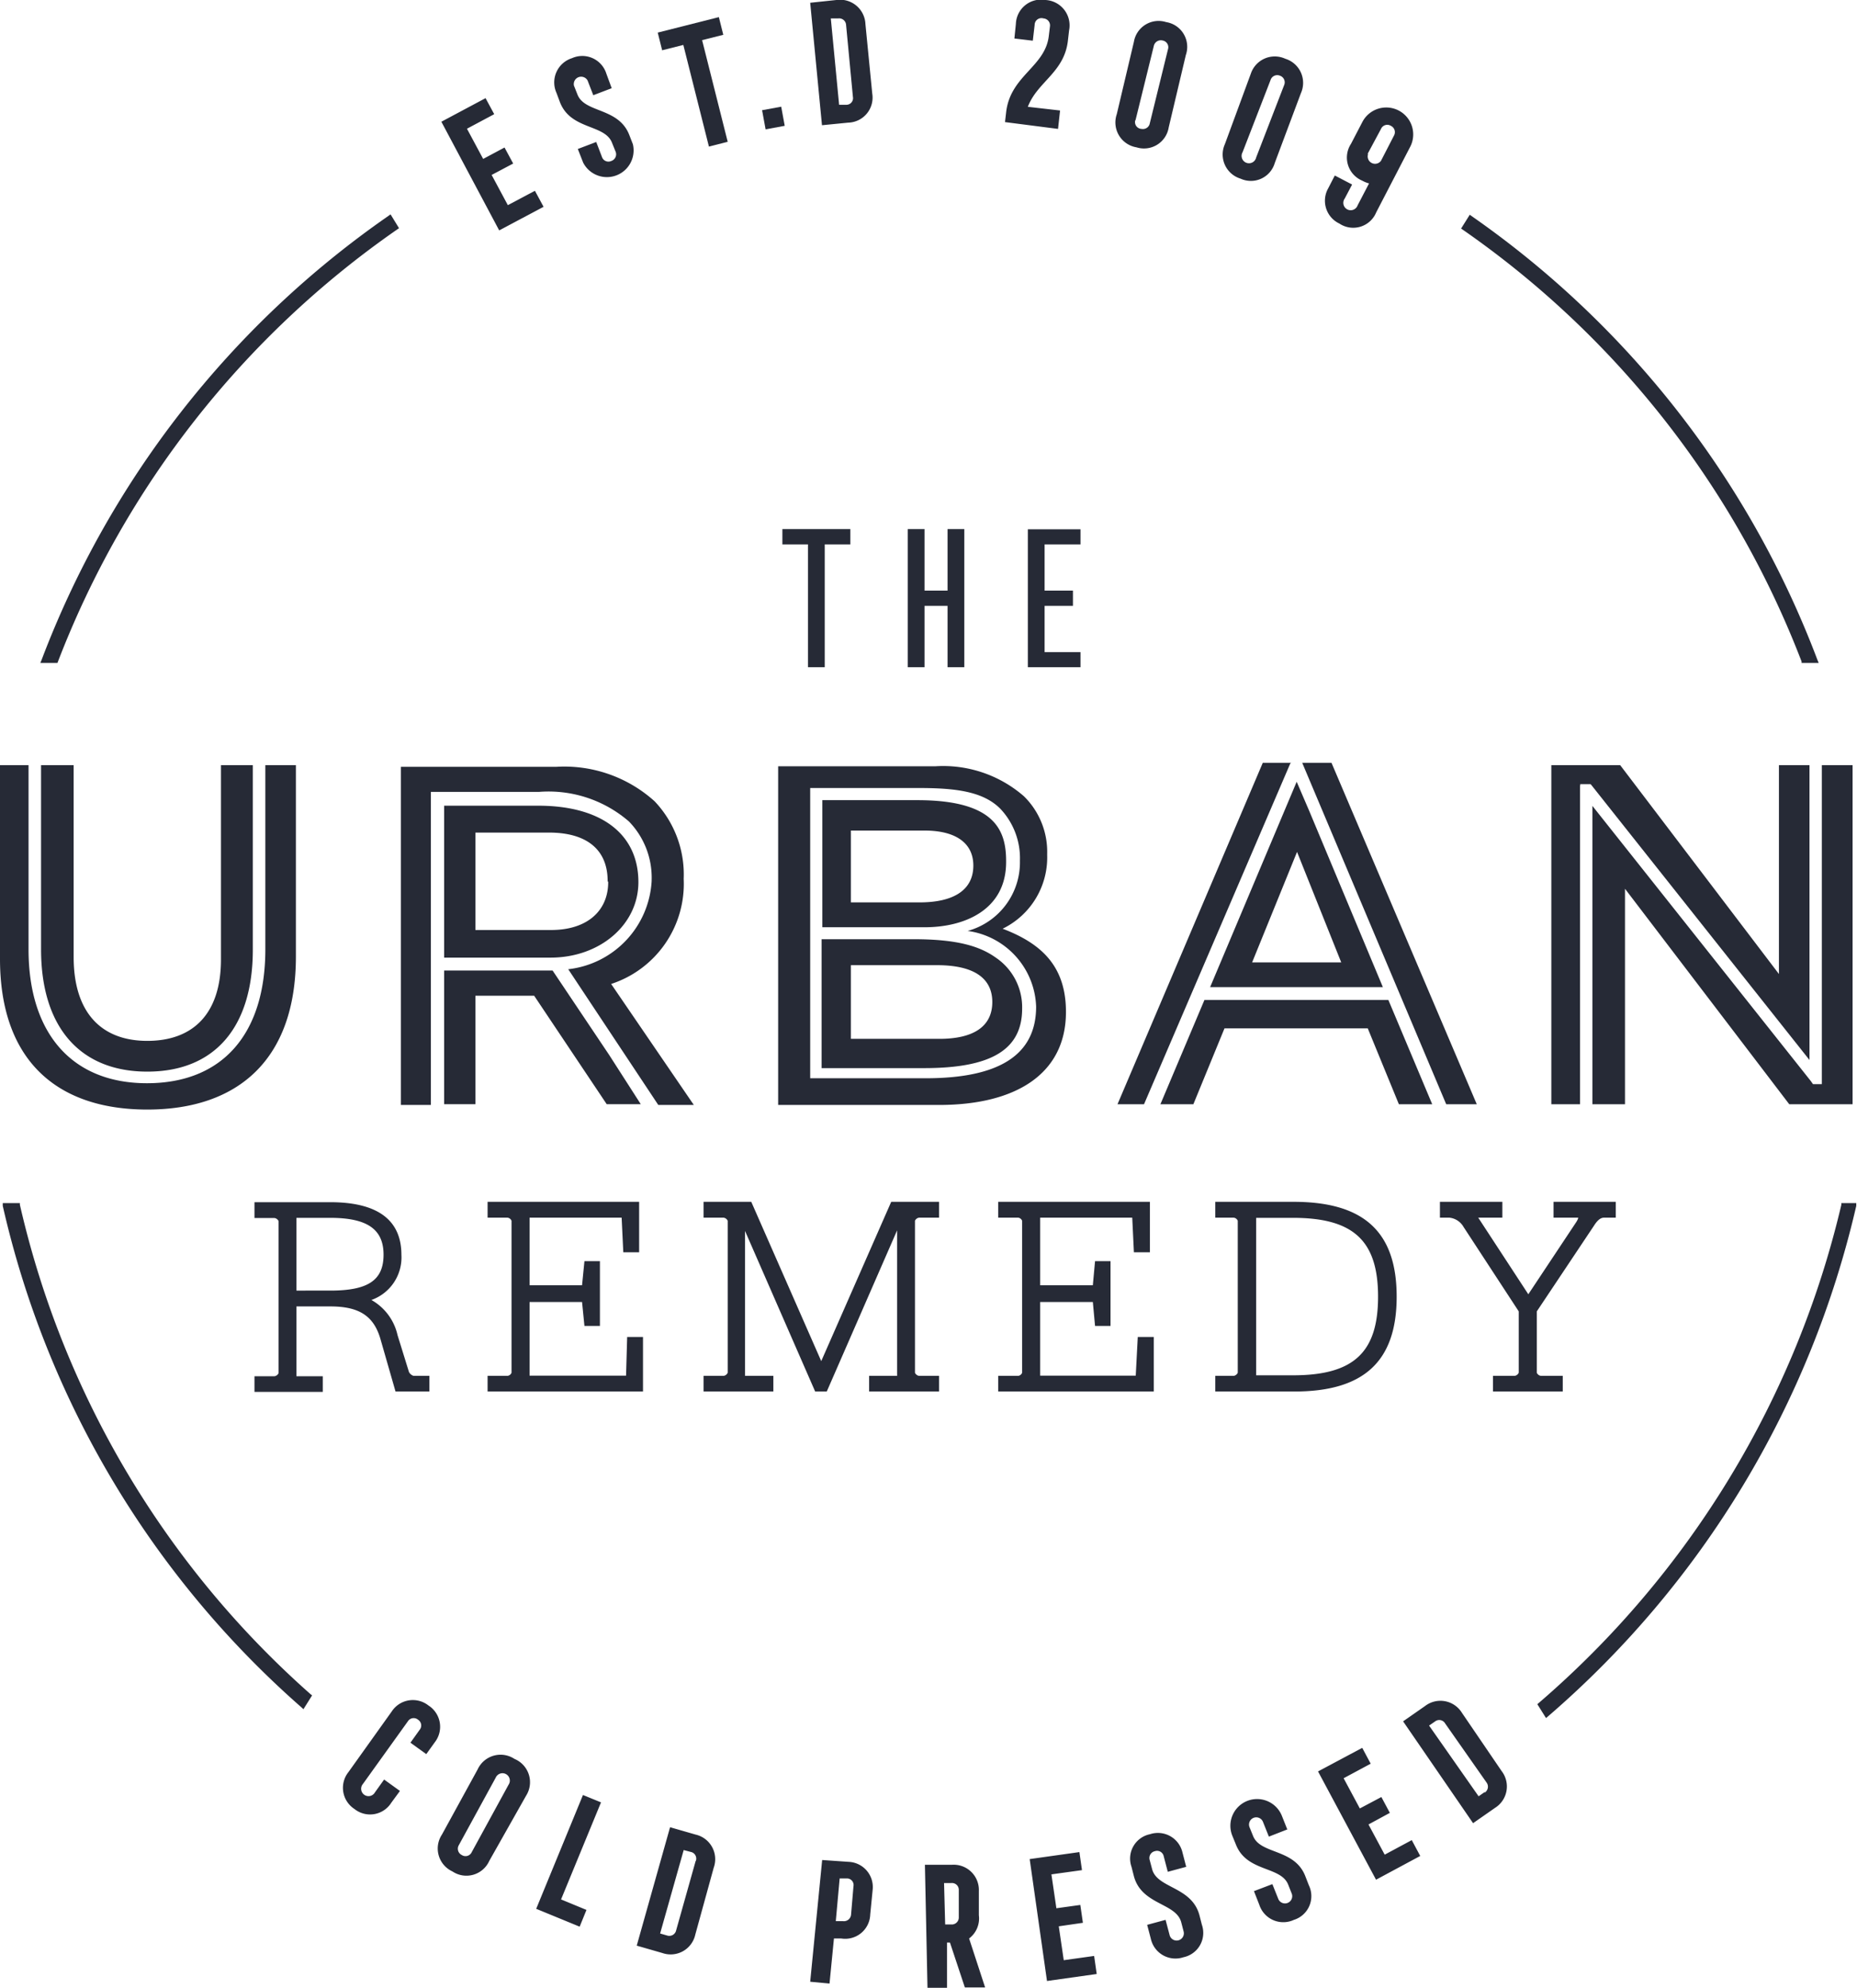
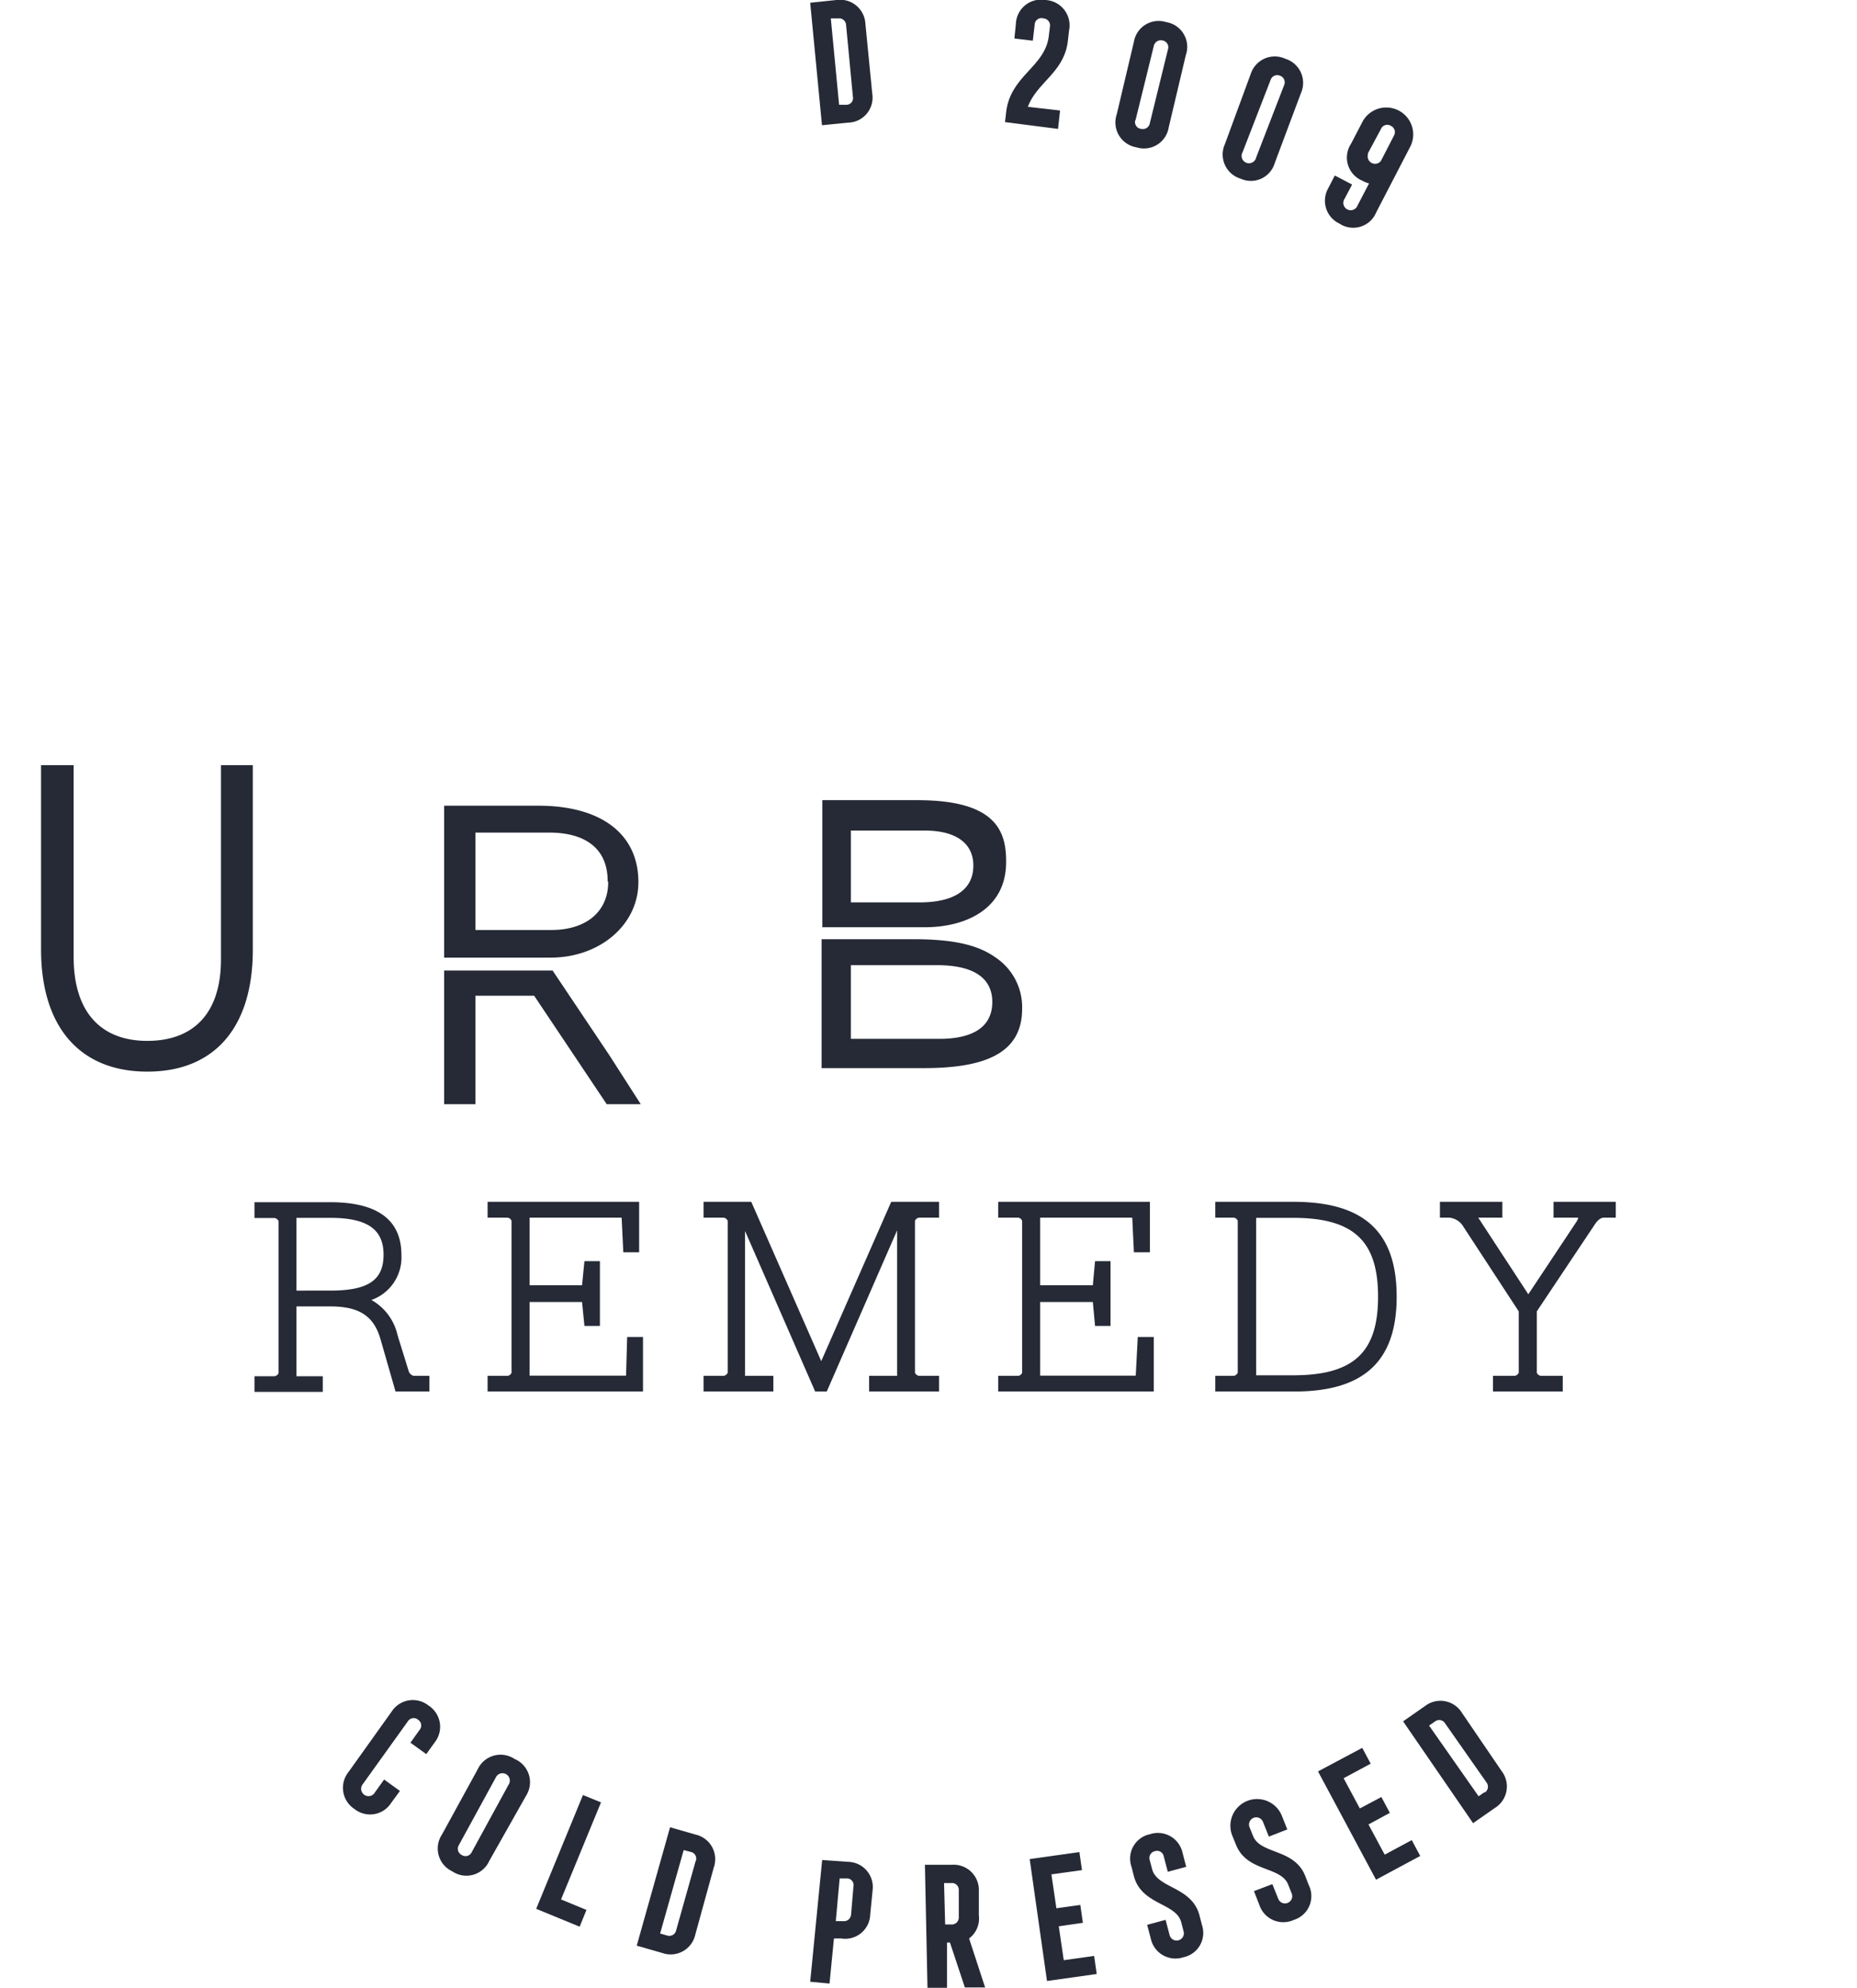
<svg xmlns="http://www.w3.org/2000/svg" viewBox="0 0 100.85 107.97">
  <defs>
    <style>.cls-1{fill:#262a36}</style>
  </defs>
  <g id="Layer_2" data-name="Layer 2">
    <g id="Layer_1-2" data-name="Layer 1">
-       <path class="cls-1" d="M29.52 11.23l-.47-.87-1.47.78-.88-1.64 1.17-.62-.47-.87-1.16.62-.88-1.64 1.48-.79-.47-.87-2.4 1.28 3.14 5.9 2.41-1.28zm.89-5.68c.59 1.52 2.44 1.18 2.83 2.21l.19.47a.38.38 0 01-.23.51.37.37 0 01-.51-.22l-.31-.81-1 .38.29.74a1.45 1.45 0 002.7-1l-.19-.49c-.58-1.52-2.43-1.19-2.82-2.21l-.19-.48a.4.4 0 01.74-.28l.31.8 1-.38-.29-.79a1.37 1.37 0 00-1.87-.84 1.38 1.38 0 00-.84 1.88zm6.7-3.11l1.39 5.52 1.02-.26-1.39-5.52 1.15-.29-.24-.96-3.32.84.24.96 1.15-.29z" />
-       <path class="cls-1" transform="matrix(.98 -.18 .18 .98 -.51 7.49)" d="M41.63 6.11h1.06v1.06h-1.06z" />
      <path class="cls-1" d="M46.06 6.66a1.36 1.36 0 001.31-1.58L47 1.31A1.38 1.38 0 0045.42 0L44 .15l.64 6.65zM45.52 1a.38.38 0 01.43.36l.37 3.9a.36.36 0 01-.35.43h-.4L45.12 1zm12.05 5l-1.75-.2c.52-1.37 2-1.87 2.18-3.63l.06-.52A1.38 1.38 0 0056.78 0a1.37 1.37 0 00-1.61 1.3l-.08.79 1 .12.1-.86a.37.37 0 01.48-.35.38.38 0 01.35.44l-.06.5c-.19 1.7-2.1 2.16-2.32 4.17l-.06.52 2.88.37zm4.15 2a1.36 1.36 0 001.75-1.08l.93-3.93a1.36 1.36 0 00-1.07-1.79 1.36 1.36 0 00-1.75 1.07l-.93 3.93A1.37 1.37 0 0061.72 8zm-.06-1.44l1-4.06a.39.39 0 01.48-.3.37.37 0 01.29.48l-1 4.07A.38.38 0 0162 7a.37.37 0 01-.34-.49zm5.71 3.14a1.35 1.35 0 001.86-.85l1.42-3.79a1.37 1.37 0 00-.85-1.87 1.37 1.37 0 00-1.87.81l-1.41 3.83a1.37 1.37 0 00.85 1.87zm.11-1.43L69 4.35a.38.38 0 01.51-.24.38.38 0 01.23.51l-1.52 3.93a.4.4 0 11-.74-.28zm5.26 3.87a1.35 1.35 0 002-.61L76.57 8A1.45 1.45 0 1074 6.6l-.63 1.21a1.36 1.36 0 00.61 2 1.6 1.6 0 00.37.15l-.62 1.19a.4.4 0 11-.7-.37l.4-.76-.94-.49-.36.7a1.37 1.37 0 00.61 1.91zm1.53-3.78L75 7a.37.37 0 01.53-.17.38.38 0 01.17.54L75 8.73a.4.4 0 01-.7-.37zm-51 84.25a1.37 1.37 0 00-2 .33l-2.35 3.29a1.37 1.37 0 00.33 2 1.36 1.36 0 002-.34l.47-.64-.86-.62-.5.7a.4.4 0 11-.65-.46l2.44-3.4a.37.37 0 01.55-.09.37.37 0 01.09.55l-.5.7.86.62.46-.64a1.37 1.37 0 00-.34-2zm4.67 2.9a1.37 1.37 0 00-2 .57L24 99.62a1.37 1.37 0 00.57 2 1.36 1.36 0 002-.57l2-3.54a1.37 1.37 0 00-.63-2zm-.32 1.4l-2 3.66a.37.37 0 01-.54.16.38.38 0 01-.16-.54l2-3.66a.4.4 0 11.7.38zm4.04.56l-2.54 6.18 2.36.97.37-.91-1.38-.57 2.17-5.27-.98-.4zm6.12 2.15l-1.39-.4-1.81 6.43 1.39.4a1.37 1.37 0 001.79-1l1-3.63a1.37 1.37 0 00-.98-1.8zm0 1.43l-1.06 3.77a.38.38 0 01-.49.28l-.38-.11 1.28-4.53.38.1a.37.37 0 01.28.49zm8.31.05l-1.44-.1-.65 6.61 1.05.1.24-2.45h.39a1.36 1.36 0 001.58-1.3l.13-1.32a1.37 1.37 0 00-1.3-1.54zm.13 2.86a.39.39 0 01-.44.36h-.39l.21-2.32h.4a.36.36 0 01.35.43zm6.94.04v-1.32a1.37 1.37 0 00-1.48-1.42h-1.45l.14 6.68h1.06v-2.46h.16l.81 2.44h1.1l-.87-2.66a1.36 1.36 0 00.53-1.26zm-1.44.5h-.39l-.06-2.25h.4a.37.37 0 01.4.39v1.46a.38.38 0 01-.35.4zm6.05 1.94l-.27-1.84 1.31-.19-.14-.97-1.3.18-.27-1.84 1.66-.23-.14-.98-2.7.38.94 6.62 2.7-.38-.14-.98-1.65.23zm7.37-2.44c-.42-1.57-2.29-1.45-2.57-2.5l-.13-.49a.38.38 0 01.28-.49.37.37 0 01.48.28l.22.84 1-.27-.2-.77a1.37 1.37 0 00-1.77-1 1.35 1.35 0 00-1 1.77l.13.51c.42 1.57 2.29 1.44 2.57 2.5l.13.5a.39.39 0 01-.76.2l-.22-.83-1 .27.2.76a1.37 1.37 0 001.77 1 1.35 1.35 0 001-1.77zm5.75-2.12c-.59-1.52-2.44-1.17-2.84-2.19l-.19-.47a.39.39 0 11.73-.29l.32.8 1-.39-.29-.73a1.45 1.45 0 00-2.7 1.06l.2.49c.59 1.51 2.44 1.16 2.84 2.18l.19.48a.39.39 0 01-.73.29l-.32-.8-1 .38.29.74a1.37 1.37 0 001.88.82 1.35 1.35 0 00.81-1.88zm4.31-1.17l-.88-1.64 1.16-.63-.46-.86-1.17.62-.88-1.64 1.47-.79-.46-.86-2.4 1.28 3.15 5.88 2.4-1.29-.46-.86-1.47.79zM79.39 93a1.37 1.37 0 00-2-.36l-1.19.83L80 99l1.19-.83a1.37 1.37 0 00.36-2zm1.24 4.31l-.33.23-2.69-3.84.32-.22a.37.37 0 01.55.1l2.25 3.21a.38.38 0 01-.1.55zM17.94 70.94c1.57 0 2.37.52 2.73 1.8l.81 2.82h1.84v-.85h-.86a.42.42 0 01-.25-.21l-.62-2a2.92 2.92 0 00-1.42-1.91 2.45 2.45 0 001.63-2.45c0-1.9-1.3-2.86-3.87-2.86h-4.11v.86h1.09a.29.29 0 01.22.17v8.25a.29.29 0 01-.22.17h-1.09v.85h3.71v-.85H16.1v-3.79zm-1.84-4.81h1.83c2 0 2.9.61 2.9 2s-.84 1.95-2.89 1.95H16.1zm18.82 6.47h-.86L34 74.7h-5.24v-4h2.85l.13 1.3h.84v-3.52h-.84l-.13 1.31h-2.85v-3.67h5l.09 1.88h.86v-2.74h-8.23v.86h1.08a.27.27 0 01.22.17v8.25a.27.27 0 01-.22.17h-1.08v.85h8.44zm5.54-5.76l3.81 8.72h.63l3.82-8.75v7.9H47.2v.85H51v-.85h-1.09a.29.29 0 01-.22-.17v-8.25a.29.29 0 01.22-.17H51v-.86h-2.6l-3.8 8.65-3.8-8.65h-2.59v.86h1.09a.29.29 0 01.22.17v8.25a.29.29 0 01-.22.17h-1.09v.85H42v-.85h-1.54zm22.2 5.76h-.87l-.11 2.1h-5.19v-4h2.86l.12 1.3h.84v-3.52h-.84l-.12 1.31h-2.86v-3.67h5l.09 1.88h.87v-2.74h-8.24v.86h1.09a.27.27 0 01.21.17v8.25a.27.27 0 01-.21.17h-1.09v.85h8.45zm13.19-2.19c0-3.52-1.78-5.15-5.6-5.15H66v.86h1a.27.27 0 01.22.17v8.25a.29.29 0 01-.22.17h-1v.85h4.3c3.77 0 5.55-1.64 5.55-5.15zm-7.63-4.28h2c3.28 0 4.62 1.24 4.62 4.28s-1.34 4.27-4.62 4.27h-2zm18.35.42c.24-.38.42-.43.55-.43h.63v-.86h-3.38v.86h1.34s0 .08-.12.26L83 70.28l-2.72-4.16h1.31v-.86H78.2v.86h.51a1 1 0 01.77.5l3 4.59v3.33a.29.29 0 01-.22.17h-1.18v.85h3.79v-.85h-1.19a.29.29 0 01-.22-.17v-3.33zm-84.34-25v10c0 4.22 2.11 6.64 5.77 6.64s5.73-2.41 5.73-6.62V41.55H12V52.1c0 2.92-1.49 4.42-4 4.42s-4-1.55-4-4.55V41.55z" />
-       <path class="cls-1" d="M8 60.25c4.94 0 8.07-2.73 8.07-8.31V41.55h-1.66v10c0 4.62-2.35 7.27-6.43 7.27s-6.43-2.72-6.43-7.27v-10H0v10.52c0 5.42 3 8.18 8 8.18zM23.4 43h5.87a6.67 6.67 0 014.89 1.61 4.38 4.38 0 011.23 3.18v.05a5.11 5.11 0 01-4.53 4.79L35.75 60h1.93l-4.49-6.57a5.72 5.72 0 003.94-5.71 5.77 5.77 0 00-1.58-4.21 7.32 7.32 0 00-5.36-1.87h-8.42V60h1.63z" />
      <path class="cls-1" d="M34.67 47.9c0-2.6-2-4.15-5.44-4.15h-5.11V52h5.78c2.67 0 4.77-1.78 4.77-4.1zm-1.64 0c0 1.55-1.13 2.6-3.1 2.6h-4.11v-5.29h4c2 0 3.18.89 3.18 2.63zm-8.91 12.06h1.7v-5.89h3.19l3.94 5.89h1.85l-1.72-2.68-3.07-4.58h-5.89v7.26zm30.52-13.15v-.05c0-1.64-.57-3.31-4.81-3.31h-5.17v6.9h5.57c2.13 0 4.41-.93 4.41-3.54zM46.21 49v-3.9h4c1.71 0 2.65.69 2.65 1.9 0 1.37-1.13 2-2.91 2zm9.3 5.77A3.25 3.25 0 0054.08 52c-.87-.62-2.09-1-4.46-1h-5v7h5.57c3.64 0 5.32-1 5.32-3.23zm-1.62-.36c0 1.37-1.08 2-2.87 2h-4.81v-4h4.68c2.08 0 3 .76 3 2z" />
-       <path class="cls-1" d="M42.26 60H51c4.16 0 6.89-1.68 6.89-5.05 0-2.47-1.31-3.71-3.44-4.52a4.3 4.3 0 002.42-4v-.06a4.23 4.23 0 00-1.26-3.13 6.68 6.68 0 00-4.82-1.63h-8.53zM44 42.79h5.91c2 0 3.47.19 4.4 1.11a3.9 3.9 0 011.08 2.84 3.86 3.86 0 01-2.84 3.81 4.3 4.3 0 013.72 4.11c0 2.62-2 3.89-6 3.89H44zm36.2 17.17l-7.89-18.54h-1.59l7.82 18.54h1.66zm-19.51 0h1.44l7.95-18.52h.03l.01-.02h-1.54l-7.89 18.54zM75.1 53.6l-4-9.57-.68-1.58-4.7 11.15zm-2.26-1.34H68l2.44-6zm-6.34 3.58h7.78l1.69 4.12h1.81L75.4 54.3h-9.99l-2.39 5.66h1.79l1.69-4.12zm32 3.03h-.04l-.12-.17-11.86-14.94v16.2h1.77v-11.7l8.92 11.7h3.44V41.55h-1.67v17.32h-.44z" />
-       <path class="cls-1" d="M85.81 42.65h.01v-.07h.56l.03.03 11.86 14.95V41.55h-1.66v11.34l-8.62-11.34h-3.74v18.41h1.56V42.65zm12.03-6.73V36h.93l-.07-.17a51.59 51.59 0 00-18.77-24.09l-.11-.08-.47.75.1.07a50.64 50.64 0 0118.39 23.44zM100 65.33v.09a51.12 51.12 0 01-16.43 27.05l-.08.07.47.75.11-.09a52 52 0 0016.74-27.72v-.15zm-98.92.09v-.09H.15v.15a51.35 51.35 0 0016.22 27.23l.11.1.47-.75-.08-.06A50.5 50.5 0 011.08 65.42zm2.07-29.5a50.71 50.71 0 0118.42-23.46l.1-.07-.46-.75-.11.08A51.59 51.59 0 002.26 35.83l-.07.17h.93zm41.64.31v-6.67h1.39v-.83h-3.69v.83h1.39v6.67h.91zm5.42-3.33h1.25v3.33h.91v-7.5h-.91v3.34h-1.25v-3.34h-.91v7.5h.91V32.9zm8.47-3.34v-.82h-2.86v7.49h2.86v-.82h-1.95V32.9h1.54v-.83h-1.54v-2.51h1.95z" />
    </g>
  </g>
</svg>